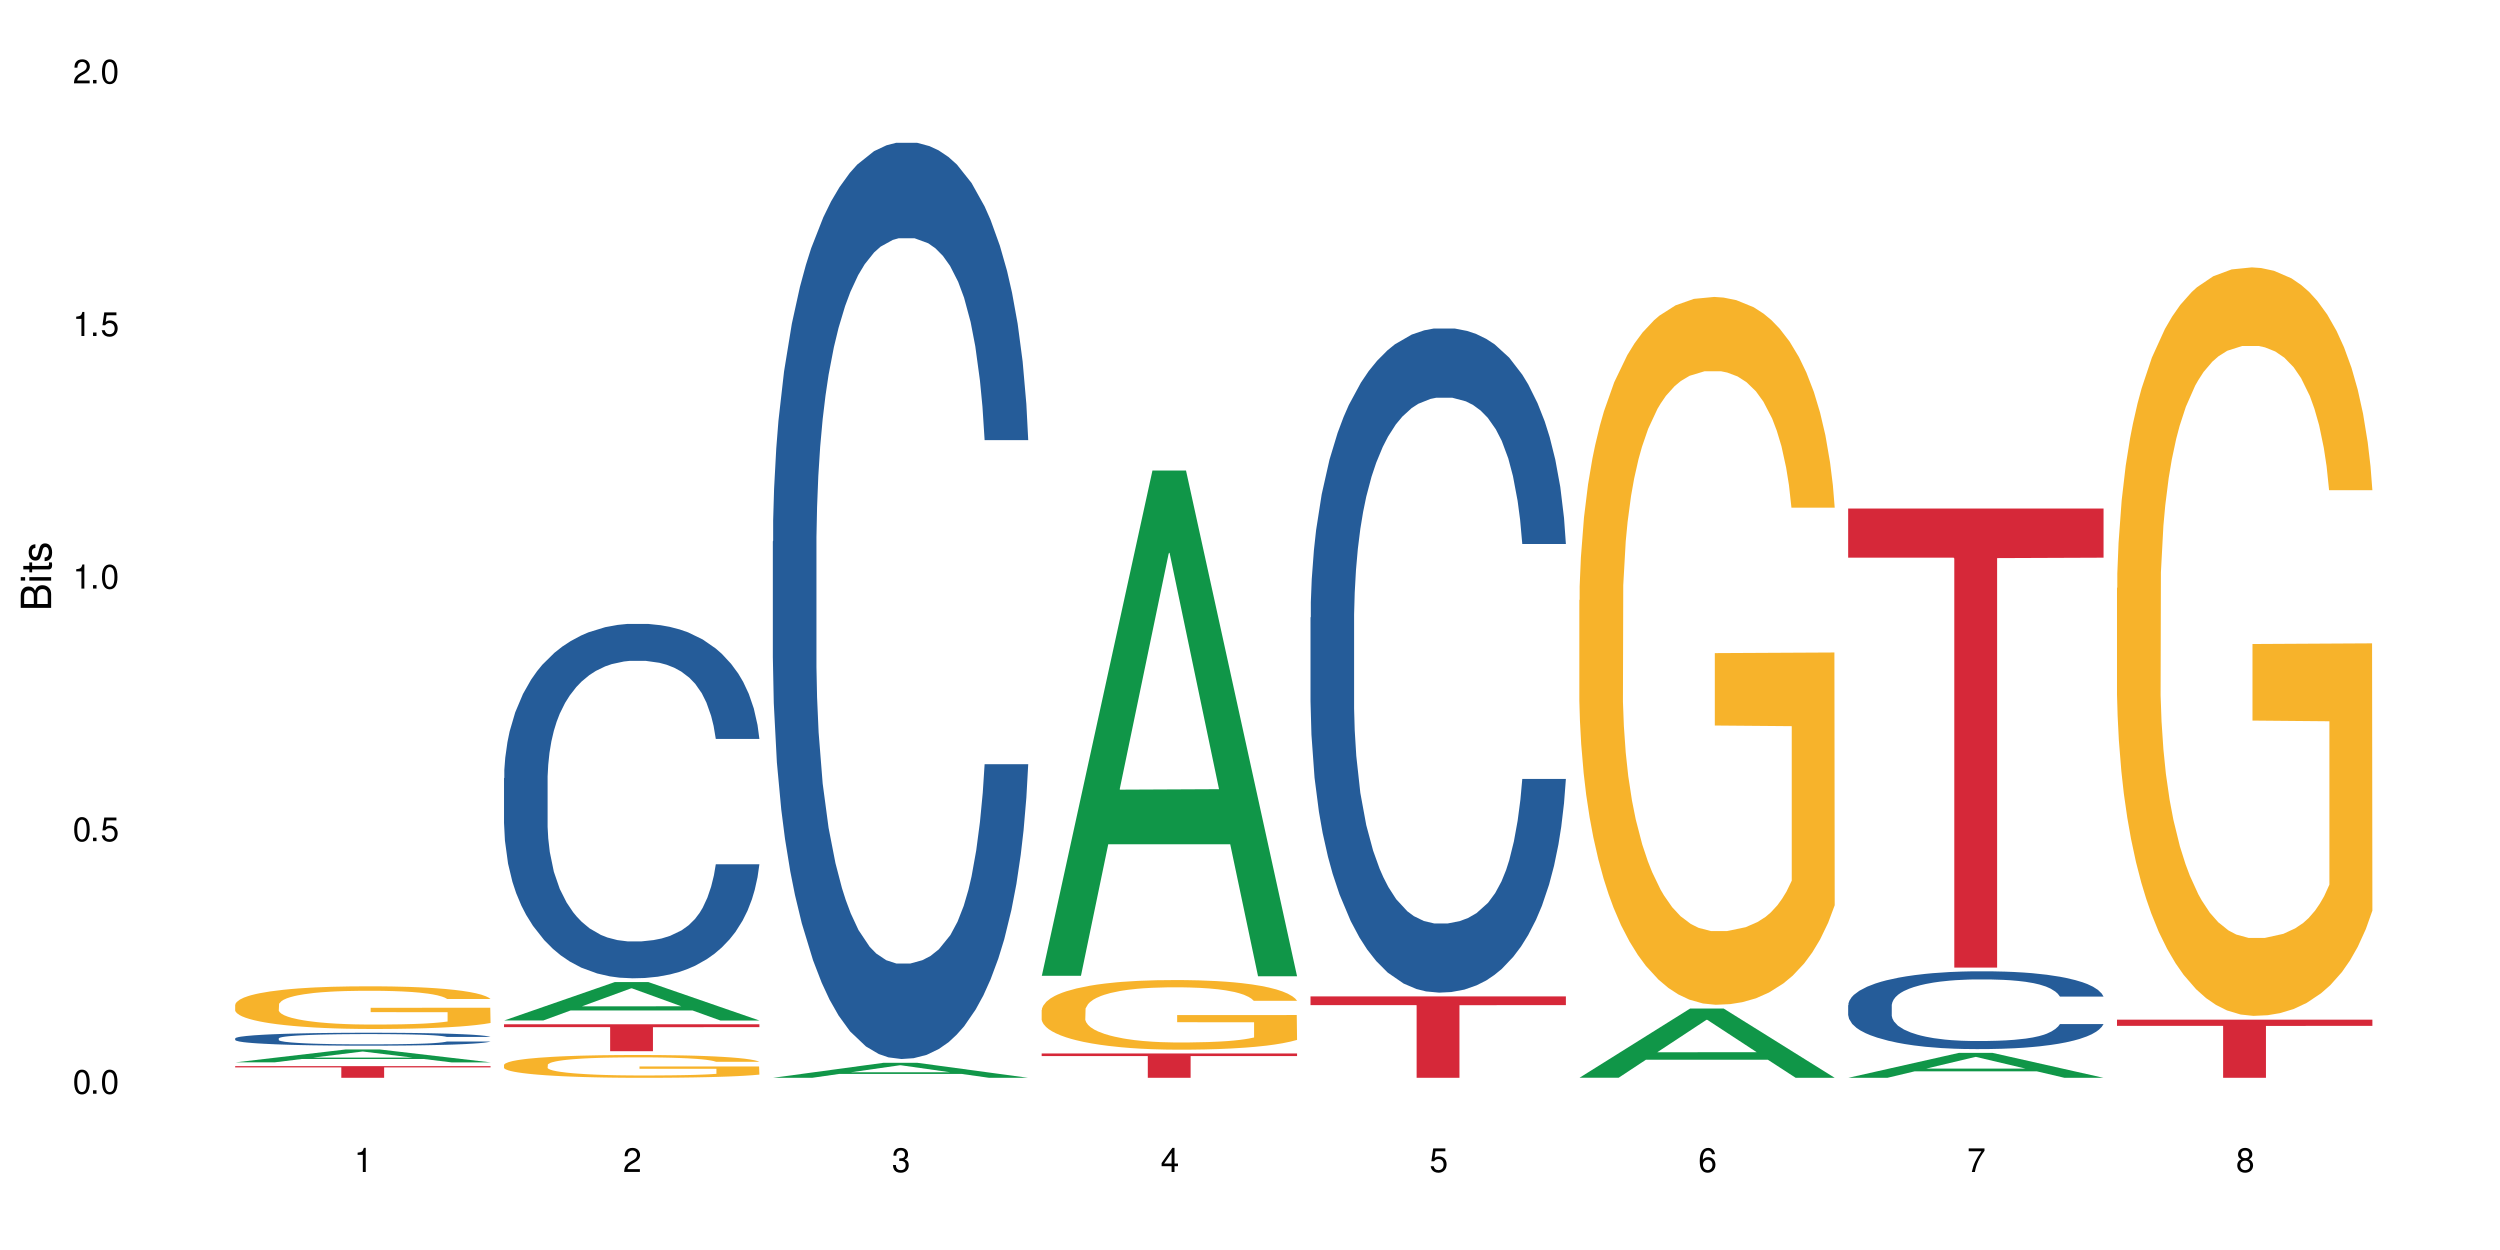
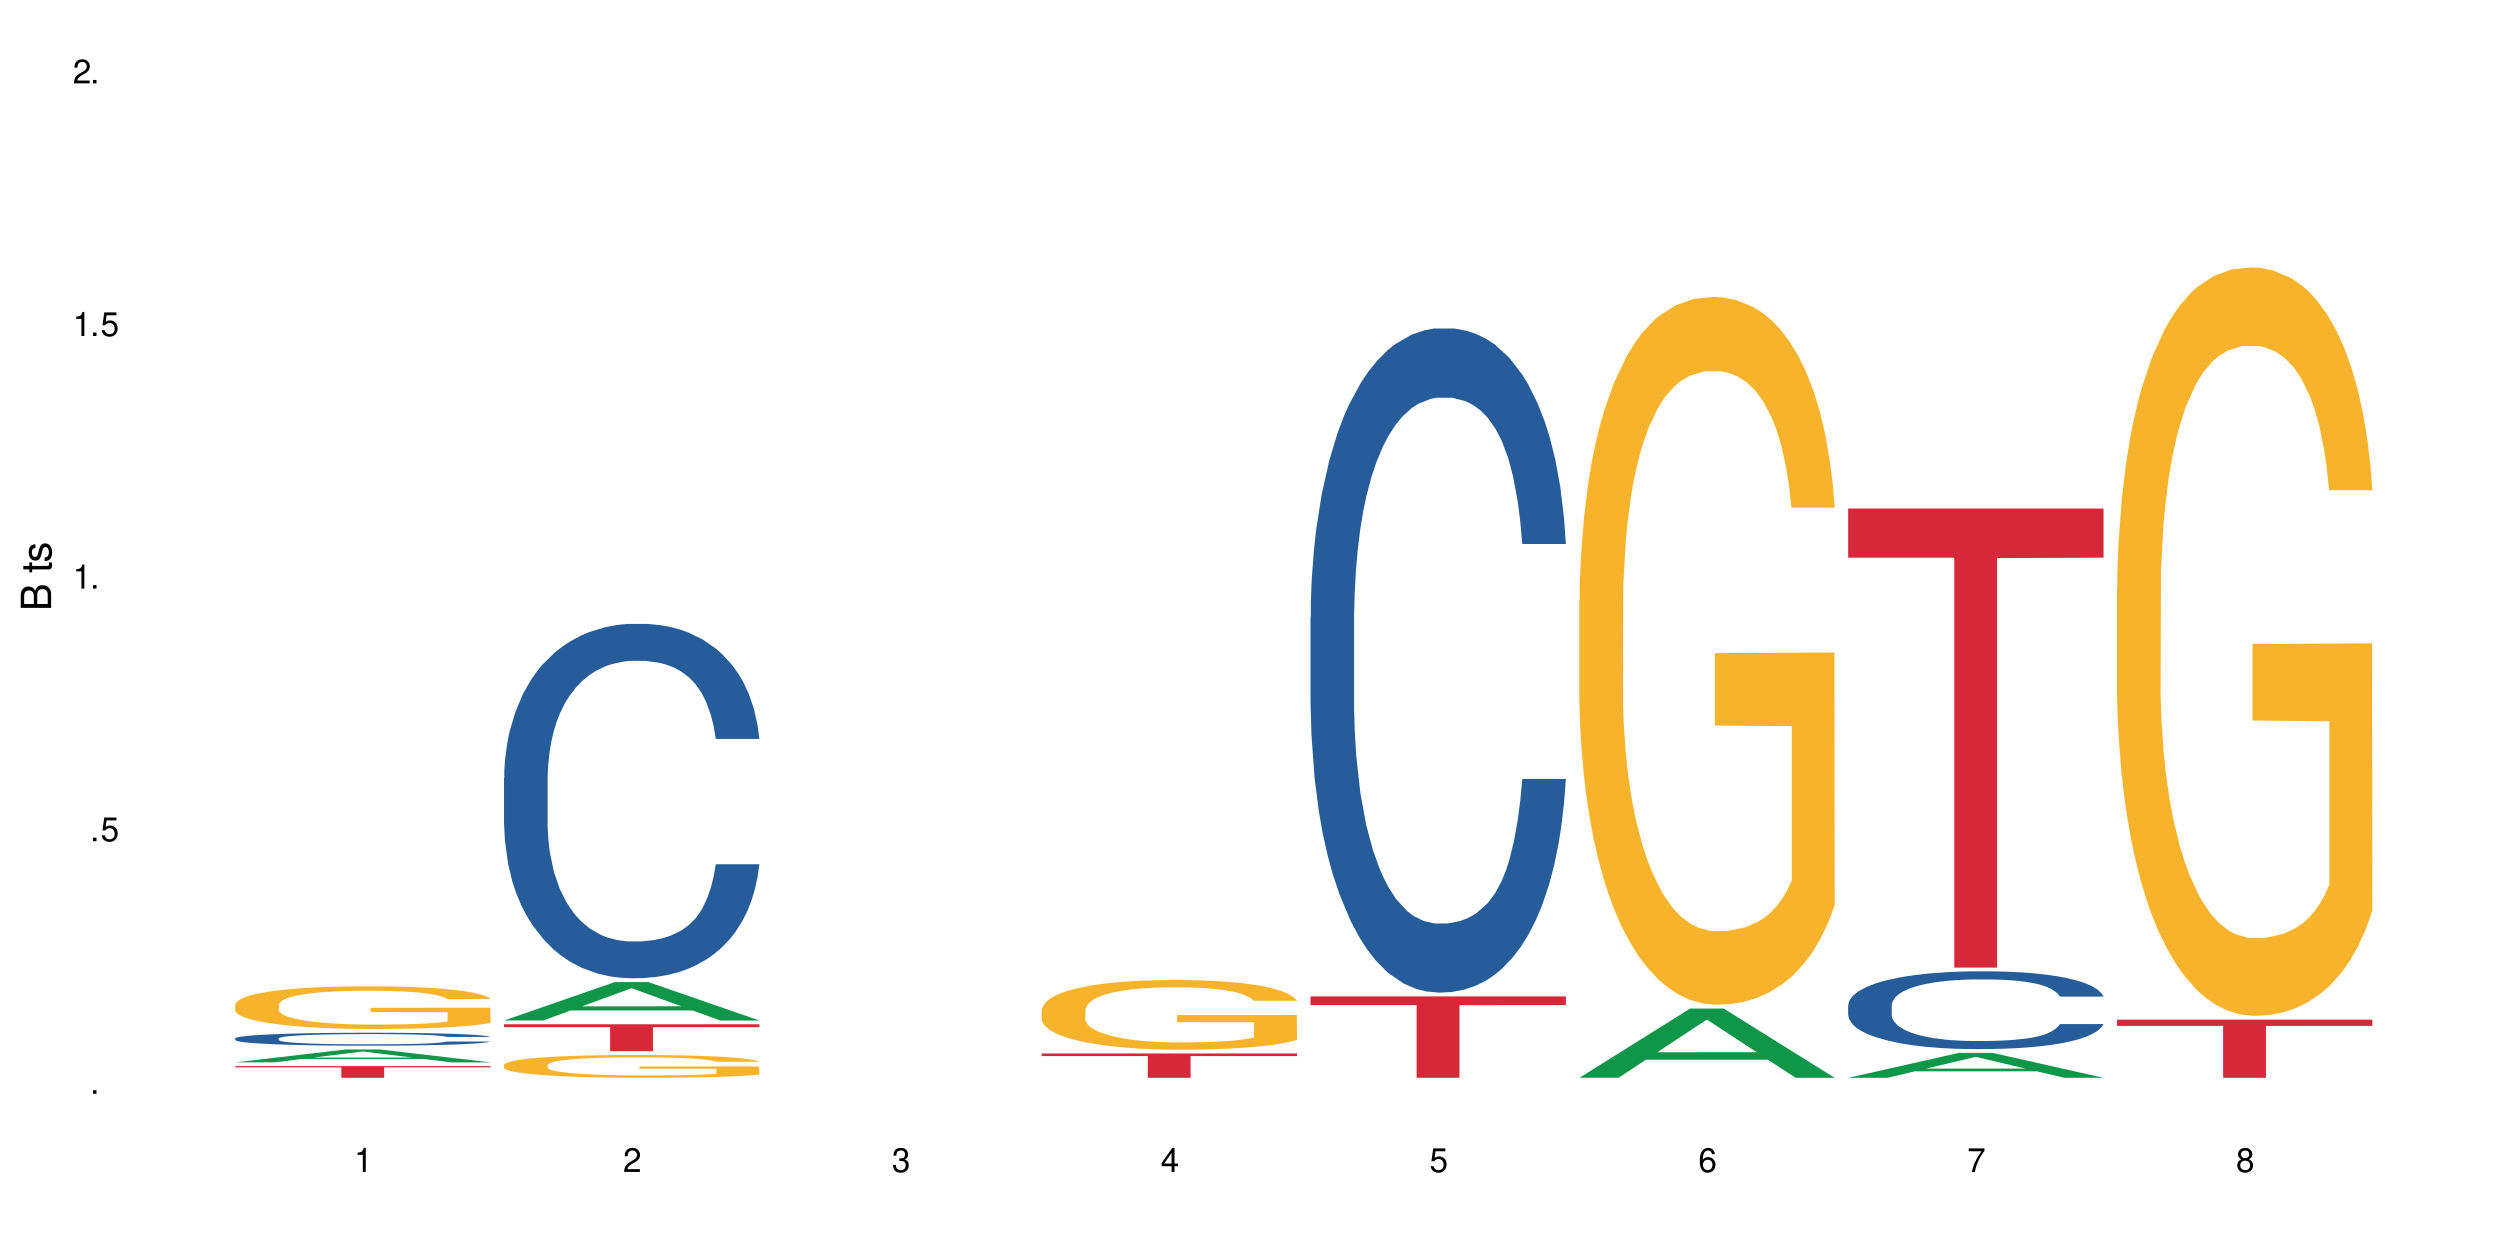
<svg xmlns="http://www.w3.org/2000/svg" xmlns:xlink="http://www.w3.org/1999/xlink" width="720" height="360" viewBox="0 0 720 360">
  <defs>
    <g>
      <g id="glyph-0-0">
</g>
      <g id="glyph-0-1">
-         <path d="M 2.641 -6.938 C 2 -6.938 1.422 -6.656 1.078 -6.172 C 0.641 -5.562 0.406 -4.641 0.406 -3.359 C 0.406 -1.016 1.188 0.219 2.641 0.219 C 4.078 0.219 4.859 -1.016 4.859 -3.297 C 4.859 -4.641 4.656 -5.547 4.203 -6.172 C 3.844 -6.656 3.281 -6.938 2.641 -6.938 Z M 2.641 -6.188 C 3.547 -6.188 4 -5.25 4 -3.375 C 4 -1.406 3.562 -0.484 2.625 -0.484 C 1.734 -0.484 1.281 -1.438 1.281 -3.344 C 1.281 -5.25 1.734 -6.188 2.641 -6.188 Z M 2.641 -6.188 " />
-       </g>
+         </g>
      <g id="glyph-0-2">
        <path d="M 1.828 -1 L 0.828 -1 L 0.828 0 L 1.828 0 Z M 1.828 -1 " />
      </g>
      <g id="glyph-0-3">
        <path d="M 4.562 -6.797 L 1.062 -6.797 L 0.547 -3.094 L 1.328 -3.094 C 1.719 -3.562 2.047 -3.734 2.578 -3.734 C 3.484 -3.734 4.062 -3.109 4.062 -2.094 C 4.062 -1.125 3.484 -0.531 2.578 -0.531 C 1.828 -0.531 1.375 -0.906 1.188 -1.672 L 0.328 -1.672 C 0.453 -1.109 0.547 -0.844 0.75 -0.594 C 1.125 -0.078 1.828 0.219 2.594 0.219 C 3.969 0.219 4.922 -0.781 4.922 -2.219 C 4.922 -3.562 4.031 -4.484 2.719 -4.484 C 2.25 -4.484 1.859 -4.359 1.469 -4.062 L 1.734 -5.969 L 4.562 -5.969 Z M 4.562 -6.797 " />
      </g>
      <g id="glyph-0-4">
        <path d="M 2.484 -4.938 L 2.484 0 L 3.328 0 L 3.328 -6.938 L 2.766 -6.938 C 2.469 -5.875 2.281 -5.734 0.984 -5.562 L 0.984 -4.938 Z M 2.484 -4.938 " />
      </g>
      <g id="glyph-0-5">
        <path d="M 4.859 -0.828 L 1.281 -0.828 C 1.359 -1.406 1.672 -1.781 2.5 -2.281 L 3.469 -2.828 C 4.406 -3.344 4.906 -4.062 4.906 -4.906 C 4.906 -5.484 4.672 -6.031 4.266 -6.406 C 3.859 -6.766 3.375 -6.938 2.719 -6.938 C 1.859 -6.938 1.219 -6.625 0.844 -6.031 C 0.609 -5.672 0.5 -5.234 0.484 -4.531 L 1.328 -4.531 C 1.359 -5.016 1.406 -5.281 1.531 -5.516 C 1.75 -5.938 2.188 -6.203 2.703 -6.203 C 3.469 -6.203 4.031 -5.641 4.031 -4.891 C 4.031 -4.344 3.719 -3.859 3.125 -3.516 L 2.234 -3 C 0.812 -2.172 0.406 -1.531 0.328 -0.016 L 4.859 -0.016 Z M 4.859 -0.828 " />
      </g>
      <g id="glyph-0-6">
        <path d="M 2.125 -3.188 L 2.578 -3.188 C 3.5 -3.188 3.984 -2.766 3.984 -1.922 C 3.984 -1.062 3.469 -0.531 2.594 -0.531 C 1.656 -0.531 1.203 -1 1.156 -2.016 L 0.312 -2.016 C 0.344 -1.453 0.438 -1.094 0.609 -0.781 C 0.953 -0.109 1.625 0.219 2.547 0.219 C 3.953 0.219 4.859 -0.625 4.859 -1.938 C 4.859 -2.828 4.516 -3.297 3.703 -3.594 C 4.344 -3.844 4.656 -4.328 4.656 -5.031 C 4.656 -6.219 3.875 -6.938 2.578 -6.938 C 1.203 -6.938 0.484 -6.172 0.453 -4.703 L 1.297 -4.703 C 1.312 -5.125 1.344 -5.359 1.453 -5.578 C 1.641 -5.969 2.062 -6.203 2.594 -6.203 C 3.344 -6.203 3.797 -5.75 3.797 -5 C 3.797 -4.516 3.609 -4.219 3.25 -4.047 C 3.016 -3.953 2.703 -3.922 2.125 -3.906 Z M 2.125 -3.188 " />
      </g>
      <g id="glyph-0-7">
        <path d="M 3.141 -1.672 L 3.141 0 L 3.984 0 L 3.984 -1.672 L 4.984 -1.672 L 4.984 -2.438 L 3.984 -2.438 L 3.984 -6.938 L 3.359 -6.938 L 0.266 -2.578 L 0.266 -1.672 Z M 3.141 -2.438 L 1 -2.438 L 3.141 -5.5 Z M 3.141 -2.438 " />
      </g>
      <g id="glyph-0-8">
        <path d="M 4.781 -5.125 C 4.609 -6.266 3.891 -6.938 2.844 -6.938 C 2.094 -6.938 1.422 -6.578 1.031 -5.953 C 0.594 -5.266 0.406 -4.422 0.406 -3.172 C 0.406 -2 0.578 -1.25 0.984 -0.641 C 1.359 -0.078 1.953 0.219 2.703 0.219 C 3.984 0.219 4.922 -0.75 4.922 -2.094 C 4.922 -3.375 4.062 -4.281 2.844 -4.281 C 2.172 -4.281 1.641 -4.031 1.281 -3.516 C 1.281 -5.234 1.828 -6.188 2.797 -6.188 C 3.391 -6.188 3.797 -5.797 3.938 -5.125 Z M 2.734 -3.531 C 3.547 -3.531 4.062 -2.953 4.062 -2.031 C 4.062 -1.156 3.484 -0.531 2.703 -0.531 C 1.922 -0.531 1.328 -1.188 1.328 -2.078 C 1.328 -2.938 1.906 -3.531 2.734 -3.531 Z M 2.734 -3.531 " />
      </g>
      <g id="glyph-0-9">
        <path d="M 4.984 -6.797 L 0.438 -6.797 L 0.438 -5.969 L 4.109 -5.969 C 2.5 -3.656 1.828 -2.234 1.328 0 L 2.219 0 C 2.594 -2.172 3.453 -4.047 4.984 -6.094 Z M 4.984 -6.797 " />
      </g>
      <g id="glyph-0-10">
        <path d="M 3.75 -3.656 C 4.469 -4.094 4.688 -4.438 4.688 -5.078 C 4.688 -6.172 3.844 -6.938 2.641 -6.938 C 1.438 -6.938 0.594 -6.172 0.594 -5.094 C 0.594 -4.438 0.812 -4.094 1.516 -3.656 C 0.734 -3.266 0.359 -2.703 0.359 -1.922 C 0.359 -0.656 1.281 0.219 2.641 0.219 C 3.984 0.219 4.922 -0.656 4.922 -1.922 C 4.922 -2.703 4.531 -3.266 3.75 -3.656 Z M 2.641 -6.188 C 3.359 -6.188 3.812 -5.75 3.812 -5.062 C 3.812 -4.406 3.344 -3.984 2.641 -3.984 C 1.922 -3.984 1.453 -4.406 1.453 -5.078 C 1.453 -5.75 1.922 -6.188 2.641 -6.188 Z M 2.641 -3.266 C 3.484 -3.266 4.062 -2.719 4.062 -1.906 C 4.062 -1.078 3.484 -0.531 2.625 -0.531 C 1.797 -0.531 1.219 -1.094 1.219 -1.906 C 1.219 -2.719 1.781 -3.266 2.641 -3.266 Z M 2.641 -3.266 " />
      </g>
      <g id="glyph-1-0">
</g>
      <g id="glyph-1-1">
        <path d="M 0 -0.953 L 0 -4.891 C 0 -5.719 -0.234 -6.344 -0.734 -6.797 C -1.188 -7.234 -1.812 -7.469 -2.5 -7.469 C -3.547 -7.469 -4.188 -7 -4.625 -5.875 C -4.984 -6.688 -5.625 -7.094 -6.531 -7.094 C -7.172 -7.094 -7.734 -6.859 -8.141 -6.391 C -8.562 -5.922 -8.75 -5.344 -8.75 -4.5 L -8.75 -0.953 Z M -4.984 -2.062 L -7.766 -2.062 L -7.766 -4.219 C -7.766 -4.844 -7.688 -5.203 -7.453 -5.5 C -7.219 -5.812 -6.859 -5.969 -6.375 -5.969 C -5.891 -5.969 -5.531 -5.812 -5.297 -5.5 C -5.062 -5.203 -4.984 -4.844 -4.984 -4.219 Z M -0.984 -2.062 L -4 -2.062 L -4 -4.781 C -4 -5.766 -3.438 -6.359 -2.484 -6.359 C -1.547 -6.359 -0.984 -5.766 -0.984 -4.781 Z M -0.984 -2.062 " />
      </g>
      <g id="glyph-1-2">
-         <path d="M -6.281 -1.797 L -6.281 -0.797 L 0 -0.797 L 0 -1.797 Z M -8.75 -1.797 L -8.75 -0.797 L -7.484 -0.797 L -7.484 -1.797 Z M -8.75 -1.797 " />
-       </g>
+         </g>
      <g id="glyph-1-3">
        <path d="M -6.281 -3.047 L -6.281 -2.016 L -8.016 -2.016 L -8.016 -1.016 L -6.281 -1.016 L -6.281 -0.172 L -5.469 -0.172 L -5.469 -1.016 L -0.719 -1.016 C -0.078 -1.016 0.281 -1.453 0.281 -2.234 C 0.281 -2.5 0.25 -2.719 0.188 -3.047 L -0.641 -3.047 C -0.609 -2.906 -0.594 -2.766 -0.594 -2.562 C -0.594 -2.141 -0.719 -2.016 -1.156 -2.016 L -5.469 -2.016 L -5.469 -3.047 Z M -6.281 -3.047 " />
      </g>
      <g id="glyph-1-4">
        <path d="M -4.531 -5.25 C -5.766 -5.25 -6.469 -4.422 -6.469 -2.969 C -6.469 -1.516 -5.719 -0.562 -4.547 -0.562 C -3.562 -0.562 -3.094 -1.062 -2.734 -2.562 L -2.516 -3.484 C -2.344 -4.188 -2.094 -4.469 -1.641 -4.469 C -1.047 -4.469 -0.641 -3.875 -0.641 -3 C -0.641 -2.453 -0.797 -2 -1.062 -1.75 C -1.25 -1.594 -1.422 -1.531 -1.875 -1.469 L -1.875 -0.406 C -0.422 -0.453 0.281 -1.266 0.281 -2.922 C 0.281 -4.5 -0.5 -5.516 -1.719 -5.516 C -2.656 -5.516 -3.172 -4.984 -3.469 -3.734 L -3.703 -2.766 C -3.891 -1.953 -4.156 -1.609 -4.594 -1.609 C -5.188 -1.609 -5.547 -2.125 -5.547 -2.938 C -5.547 -3.75 -5.203 -4.172 -4.531 -4.203 Z M -4.531 -5.25 " />
      </g>
    </g>
  </defs>
  <rect x="-72" y="-36" width="864" height="432" fill="rgb(100%, 100%, 100%)" fill-opacity="1" />
  <path fill-rule="nonzero" fill="rgb(6.275%, 58.824%, 28.235%)" fill-opacity="1" d="M 67.73 305.961 L 67.809 305.957 L 99.637 302.238 L 109.301 302.238 L 141.281 305.965 L 130.047 305.965 L 122.031 304.992 L 86.906 304.992 L 79.047 305.961 L 67.73 305.961 L 90.285 304.59 L 118.809 304.586 L 104.586 302.848 L 104.43 302.844 L 104.27 302.855 L 90.207 304.586 L 90.285 304.59 Z M 67.73 305.961 " />
  <path fill-rule="nonzero" fill="rgb(14.51%, 36.078%, 60%)" fill-opacity="1" d="M 67.73 299.055 L 67.82 299.051 L 67.82 298.969 L 68.09 298.84 L 68.719 298.676 L 69.344 298.562 L 70.961 298.363 L 73.203 298.168 L 75.535 298.02 L 77.238 297.93 L 78.766 297.863 L 82.262 297.734 L 84.504 297.672 L 86.926 297.613 L 89.887 297.555 L 92.039 297.52 L 96.883 297.465 L 100.469 297.441 L 103.25 297.434 L 109.262 297.434 L 112.848 297.445 L 115.449 297.465 L 118.32 297.488 L 120.742 297.52 L 124.957 297.598 L 128.727 297.691 L 130.43 297.746 L 133.121 297.852 L 135.184 297.953 L 136.617 298.043 L 138.234 298.168 L 139.668 298.32 L 140.746 298.496 L 141.281 298.641 L 128.727 298.641 L 128.098 298.504 L 127.379 298.398 L 126.035 298.262 L 124.688 298.16 L 122.805 298.062 L 121.102 297.996 L 118.77 297.934 L 116.707 297.891 L 114.555 297.863 L 112.488 297.84 L 108.543 297.82 L 103.969 297.82 L 102.266 297.828 L 98.766 297.855 L 96.883 297.879 L 94.191 297.926 L 92.309 297.969 L 90.066 298.039 L 88.539 298.098 L 86.656 298.184 L 85.312 298.262 L 83.785 298.375 L 82.891 298.461 L 82.082 298.555 L 81.363 298.668 L 80.828 298.789 L 80.469 298.914 L 80.289 299.035 L 80.289 299.562 L 80.469 299.688 L 80.918 299.828 L 82.082 300.039 L 83.785 300.219 L 85.762 300.359 L 87.645 300.465 L 88.719 300.512 L 90.156 300.566 L 92.398 300.633 L 95.629 300.703 L 97.512 300.73 L 100.383 300.758 L 103.34 300.77 L 107.289 300.77 L 110.785 300.758 L 113.117 300.738 L 115.539 300.711 L 118.859 300.652 L 120.922 300.598 L 122.715 300.535 L 124.062 300.469 L 124.957 300.414 L 126.305 300.309 L 127.379 300.195 L 128.188 300.074 L 128.727 299.961 L 141.281 299.961 L 140.746 300.094 L 139.938 300.227 L 139.129 300.328 L 137.875 300.445 L 136.441 300.551 L 134.375 300.672 L 132.672 300.75 L 130.43 300.836 L 128.367 300.898 L 126.125 300.957 L 122.805 301.023 L 120.652 301.059 L 118.32 301.09 L 115.539 301.117 L 112.043 301.141 L 108.273 301.156 L 104.777 301.156 L 101.008 301.152 L 98.227 301.137 L 94.551 301.105 L 89.977 301.047 L 86.656 300.98 L 84.055 300.918 L 81.812 300.848 L 79.301 300.758 L 76.074 300.605 L 74.098 300.492 L 72.754 300.395 L 71.23 300.262 L 70.152 300.145 L 68.898 299.953 L 68 299.711 L 67.73 299.523 Z M 67.73 299.055 " />
  <path fill-rule="nonzero" fill="rgb(96.863%, 70.196%, 16.863%)" fill-opacity="1" d="M 67.73 289.32 L 67.82 289.309 L 67.82 289.086 L 68.18 288.582 L 69.078 287.883 L 70.242 287.312 L 71.5 286.863 L 72.305 286.625 L 73.652 286.289 L 74.816 286.043 L 77.777 285.539 L 81.543 285.066 L 83.609 284.863 L 85.941 284.672 L 89.258 284.461 L 90.785 284.379 L 95.449 284.199 L 100.738 284.09 L 106.57 284.055 L 109.262 284.066 L 112.938 284.109 L 117.961 284.234 L 120.832 284.348 L 123.074 284.461 L 125.406 284.605 L 128.277 284.828 L 130.969 285.098 L 133.121 285.367 L 135.273 285.707 L 137.066 286.066 L 138.594 286.457 L 139.938 286.93 L 140.746 287.324 L 141.281 287.715 L 128.816 287.715 L 128.098 287.324 L 127.289 287.02 L 125.945 286.648 L 124.598 286.379 L 123.254 286.168 L 120.742 285.875 L 118.59 285.695 L 115.898 285.539 L 113.297 285.438 L 110.336 285.367 L 108.543 285.348 L 103.789 285.348 L 99.484 285.426 L 96.973 285.516 L 95.18 285.605 L 92.668 285.773 L 91.141 285.906 L 90.246 285.996 L 87.555 286.348 L 85.762 286.66 L 84.773 286.875 L 83.52 287.211 L 82.621 287.512 L 81.633 287.961 L 81.098 288.301 L 80.379 289.062 L 80.289 291.086 L 80.559 291.512 L 81.098 291.973 L 81.812 292.375 L 82.891 292.801 L 83.965 293.129 L 85.852 293.566 L 87.465 293.859 L 88.719 294.051 L 91.141 294.352 L 92.129 294.453 L 94.461 294.656 L 96.883 294.812 L 99.844 294.945 L 102.086 295.016 L 105.672 295.07 L 110.246 295.07 L 115.629 295.004 L 119.039 294.914 L 121.371 294.824 L 122.895 294.746 L 124.777 294.621 L 126.125 294.508 L 127.379 294.387 L 128.906 294.195 L 128.906 291.512 L 106.75 291.5 L 106.75 290.242 L 141.195 290.23 L 141.281 294.621 L 139.398 294.926 L 137.066 295.215 L 134.824 295.441 L 132.492 295.633 L 129.176 295.844 L 126.484 295.98 L 122.355 296.137 L 118.59 296.238 L 114.645 296.305 L 111.145 296.34 L 107.02 296.352 L 103.34 296.328 L 99.395 296.262 L 96.254 296.172 L 93.383 296.059 L 90.516 295.914 L 86.926 295.676 L 84.594 295.484 L 82.172 295.25 L 79.75 294.969 L 77.598 294.668 L 76.164 294.43 L 74.727 294.16 L 73.203 293.824 L 71.766 293.441 L 70.691 293.094 L 69.703 292.703 L 68.988 292.332 L 68.27 291.824 L 67.91 291.422 L 67.73 291.074 Z M 67.73 289.32 " />
  <path fill-rule="nonzero" fill="rgb(83.922%, 15.686%, 22.353%)" fill-opacity="1" d="M 67.73 307.047 L 141.281 307.047 L 141.281 307.406 L 110.629 307.41 L 110.629 310.414 L 98.297 310.414 L 98.297 307.414 L 98.117 307.406 L 67.73 307.406 Z M 67.73 307.047 " />
  <path fill-rule="nonzero" fill="rgb(6.275%, 58.824%, 28.235%)" fill-opacity="1" d="M 145.156 293.895 L 145.234 293.887 L 177.059 282.836 L 186.723 282.836 L 218.707 293.906 L 207.469 293.906 L 199.453 291.016 L 164.328 291.016 L 156.469 293.895 L 145.156 293.895 L 167.707 289.82 L 196.23 289.812 L 182.008 284.645 L 181.852 284.637 L 181.695 284.668 L 167.629 289.812 L 167.707 289.82 Z M 145.156 293.895 " />
  <path fill-rule="nonzero" fill="rgb(14.51%, 36.078%, 60%)" fill-opacity="1" d="M 145.156 224.102 L 145.242 224.008 L 145.242 221.766 L 145.512 218.223 L 146.141 213.742 L 146.77 210.664 L 148.383 205.16 L 150.625 199.844 L 152.957 195.738 L 154.664 193.312 L 156.188 191.445 L 159.684 187.996 L 161.93 186.223 L 164.352 184.637 L 167.309 183.051 L 169.461 182.117 L 174.305 180.625 L 177.895 179.973 L 180.676 179.691 L 186.684 179.691 L 190.273 180.066 L 192.875 180.531 L 195.742 181.277 L 198.164 182.117 L 202.383 184.168 L 206.148 186.781 L 207.852 188.273 L 210.543 191.168 L 212.605 193.965 L 214.043 196.391 L 215.656 199.844 L 217.094 204.043 L 218.168 208.801 L 218.707 212.812 L 206.148 212.812 L 205.52 209.078 L 204.805 206.188 L 203.457 202.363 L 202.113 199.656 L 200.23 196.949 L 198.523 195.18 L 196.191 193.406 L 194.129 192.285 L 191.977 191.445 L 189.914 190.887 L 185.969 190.328 L 181.391 190.328 L 179.688 190.512 L 176.191 191.262 L 174.305 191.914 L 171.613 193.219 L 169.73 194.434 L 167.488 196.297 L 165.965 197.883 L 164.082 200.309 L 162.734 202.457 L 161.211 205.535 L 160.312 207.867 L 159.508 210.48 L 158.789 213.559 L 158.25 216.824 L 157.891 220.273 L 157.711 223.633 L 157.711 238.094 L 157.891 241.453 L 158.34 245.371 L 159.508 251.062 L 161.211 256.008 L 163.184 259.926 L 165.066 262.723 L 166.145 264.031 L 167.578 265.523 L 169.82 267.387 L 173.051 269.254 L 174.934 270 L 177.805 270.746 L 180.766 271.121 L 184.711 271.121 L 188.211 270.746 L 190.543 270.281 L 192.965 269.535 L 196.281 267.949 L 198.344 266.457 L 200.141 264.684 L 201.484 262.91 L 202.383 261.418 L 203.727 258.527 L 204.805 255.352 L 205.609 252.09 L 206.148 248.918 L 218.707 248.918 L 218.168 252.648 L 217.359 256.285 L 216.555 258.992 L 215.297 262.258 L 213.863 265.148 L 211.801 268.414 L 210.094 270.559 L 207.852 272.895 L 205.789 274.664 L 203.547 276.25 L 200.23 278.117 L 198.074 279.051 L 195.742 279.891 L 192.965 280.637 L 189.465 281.289 L 185.699 281.664 L 182.199 281.754 L 178.434 281.57 L 175.652 281.195 L 171.973 280.355 L 167.398 278.676 L 164.082 276.906 L 161.48 275.133 L 159.238 273.266 L 156.727 270.746 L 153.496 266.641 L 151.523 263.469 L 150.176 260.859 L 148.652 257.219 L 147.574 253.953 L 146.32 248.73 L 145.422 242.105 L 145.156 236.973 Z M 145.156 224.102 " />
  <path fill-rule="nonzero" fill="rgb(96.863%, 70.196%, 16.863%)" fill-opacity="1" d="M 145.156 306.652 L 145.242 306.648 L 145.242 306.527 L 145.602 306.258 L 146.5 305.887 L 147.664 305.578 L 148.922 305.34 L 149.73 305.211 L 151.074 305.031 L 152.242 304.898 L 155.199 304.629 L 158.969 304.379 L 161.031 304.27 L 163.363 304.168 L 166.684 304.051 L 168.207 304.012 L 172.871 303.914 L 178.164 303.855 L 183.992 303.836 L 186.684 303.844 L 190.363 303.867 L 195.387 303.934 L 198.254 303.992 L 200.496 304.051 L 202.828 304.129 L 205.699 304.25 L 208.391 304.395 L 210.543 304.539 L 212.695 304.719 L 214.492 304.91 L 216.016 305.121 L 217.359 305.375 L 218.168 305.586 L 218.707 305.793 L 206.238 305.793 L 205.52 305.586 L 204.715 305.422 L 203.367 305.223 L 202.023 305.078 L 200.676 304.965 L 198.164 304.809 L 196.012 304.715 L 193.32 304.629 L 190.723 304.574 L 187.762 304.539 L 185.969 304.527 L 181.211 304.527 L 176.906 304.57 L 174.395 304.617 L 172.602 304.664 L 170.09 304.754 L 168.566 304.828 L 167.668 304.875 L 164.977 305.062 L 163.184 305.23 L 162.195 305.344 L 160.941 305.523 L 160.043 305.688 L 159.059 305.926 L 158.52 306.105 L 157.801 306.516 L 157.711 307.598 L 157.98 307.824 L 158.52 308.07 L 159.238 308.289 L 160.312 308.516 L 161.391 308.691 L 163.273 308.926 L 164.887 309.082 L 166.145 309.184 L 168.566 309.344 L 169.551 309.398 L 171.883 309.508 L 174.305 309.59 L 177.266 309.664 L 179.508 309.699 L 183.098 309.73 L 187.672 309.73 L 193.055 309.695 L 196.461 309.645 L 198.793 309.598 L 200.32 309.555 L 202.203 309.488 L 203.547 309.43 L 204.805 309.363 L 206.328 309.262 L 206.328 307.824 L 184.172 307.82 L 184.172 307.148 L 218.617 307.141 L 218.707 309.488 L 216.824 309.652 L 214.492 309.809 L 212.25 309.93 L 209.918 310.031 L 206.598 310.145 L 203.906 310.215 L 199.781 310.301 L 196.012 310.355 L 192.066 310.391 L 188.566 310.41 L 184.441 310.414 L 180.766 310.402 L 176.816 310.367 L 173.68 310.32 L 170.809 310.258 L 167.938 310.18 L 164.352 310.055 L 162.016 309.953 L 159.594 309.824 L 157.172 309.676 L 155.02 309.512 L 153.586 309.387 L 152.152 309.242 L 150.625 309.062 L 149.191 308.859 L 148.113 308.672 L 147.129 308.461 L 146.41 308.266 L 145.691 307.992 L 145.332 307.777 L 145.156 307.59 Z M 145.156 306.652 " />
  <path fill-rule="nonzero" fill="rgb(83.922%, 15.686%, 22.353%)" fill-opacity="1" d="M 145.156 294.988 L 218.707 294.988 L 218.707 295.82 L 188.051 295.828 L 188.051 302.754 L 175.719 302.754 L 175.719 295.832 L 175.539 295.82 L 145.156 295.82 Z M 145.156 294.988 " />
-   <path fill-rule="nonzero" fill="rgb(6.275%, 58.824%, 28.235%)" fill-opacity="1" d="M 222.578 310.41 L 222.656 310.406 L 254.48 306.082 L 264.148 306.082 L 296.129 310.414 L 284.895 310.414 L 276.879 309.285 L 241.75 309.285 L 233.895 310.41 L 222.578 310.41 L 245.129 308.816 L 273.656 308.812 L 259.434 306.793 L 259.273 306.785 L 259.117 306.801 L 245.051 308.812 L 245.129 308.816 Z M 222.578 310.41 " />
-   <path fill-rule="nonzero" fill="rgb(14.51%, 36.078%, 60%)" fill-opacity="1" d="M 222.578 155.934 L 222.668 155.695 L 222.668 149.906 L 222.938 140.738 L 223.562 129.16 L 224.191 121.199 L 225.809 106.969 L 228.051 93.223 L 230.383 82.609 L 232.086 76.336 L 233.609 71.512 L 237.109 62.586 L 239.352 58.004 L 241.773 53.902 L 244.734 49.805 L 246.887 47.391 L 251.73 43.531 L 255.316 41.844 L 258.098 41.121 L 264.109 41.121 L 267.695 42.086 L 270.297 43.289 L 273.168 45.219 L 275.59 47.391 L 279.805 52.699 L 283.57 59.453 L 285.277 63.312 L 287.969 70.789 L 290.031 78.023 L 291.465 84.297 L 293.082 93.223 L 294.516 104.074 L 295.59 116.375 L 296.129 126.75 L 283.57 126.75 L 282.945 117.102 L 282.227 109.625 L 280.883 99.734 L 279.535 92.738 L 277.652 85.742 L 275.949 81.16 L 273.617 76.578 L 271.551 73.684 L 269.398 71.512 L 267.336 70.066 L 263.391 68.617 L 258.816 68.617 L 257.109 69.102 L 253.613 71.031 L 251.73 72.719 L 249.039 76.094 L 247.156 79.23 L 244.914 84.055 L 243.387 88.156 L 241.504 94.426 L 240.16 99.977 L 238.633 107.934 L 237.738 113.965 L 236.93 120.719 L 236.211 128.68 L 235.672 137.121 L 235.316 146.047 L 235.137 154.73 L 235.137 192.117 L 235.316 200.801 L 235.762 210.93 L 236.93 225.645 L 238.633 238.43 L 240.605 248.559 L 242.492 255.797 L 243.566 259.172 L 245.004 263.031 L 247.246 267.855 L 250.473 272.68 L 252.355 274.609 L 255.227 276.539 L 258.188 277.504 L 262.133 277.504 L 265.633 276.539 L 267.965 275.332 L 270.387 273.402 L 273.707 269.305 L 275.77 265.445 L 277.562 260.859 L 278.906 256.277 L 279.805 252.418 L 281.148 244.941 L 282.227 236.738 L 283.035 228.297 L 283.57 220.098 L 296.129 220.098 L 295.59 229.746 L 294.785 239.152 L 293.977 246.148 L 292.723 254.59 L 291.285 262.066 L 289.223 270.508 L 287.52 276.059 L 285.277 282.086 L 283.215 286.672 L 280.973 290.77 L 277.652 295.594 L 275.5 298.008 L 273.168 300.176 L 270.387 302.105 L 266.887 303.797 L 263.121 304.762 L 259.621 305 L 255.855 304.52 L 253.074 303.555 L 249.398 301.383 L 244.824 297.043 L 241.504 292.461 L 238.902 287.875 L 236.66 283.051 L 234.148 276.539 L 230.918 265.926 L 228.945 257.727 L 227.602 250.973 L 226.074 241.562 L 225 233.121 L 223.742 219.613 L 222.848 202.488 L 222.578 189.223 Z M 222.578 155.934 " />
-   <path fill-rule="nonzero" fill="rgb(6.275%, 58.824%, 28.235%)" fill-opacity="1" d="M 300 281.035 L 300.078 280.898 L 331.906 135.508 L 341.57 135.508 L 373.555 281.172 L 362.316 281.172 L 354.301 243.148 L 319.176 243.148 L 311.316 281.035 L 300 281.035 L 322.555 227.422 L 351.078 227.285 L 336.855 159.309 L 336.699 159.172 L 336.543 159.582 L 322.477 227.285 L 322.555 227.422 Z M 300 281.035 " />
  <path fill-rule="nonzero" fill="rgb(96.863%, 70.196%, 16.863%)" fill-opacity="1" d="M 300 290.844 L 300.09 290.824 L 300.09 290.461 L 300.449 289.637 L 301.348 288.5 L 302.512 287.566 L 303.77 286.832 L 304.574 286.449 L 305.922 285.898 L 307.086 285.496 L 310.047 284.672 L 313.816 283.902 L 315.879 283.57 L 318.211 283.262 L 321.527 282.914 L 323.055 282.785 L 327.719 282.492 L 333.012 282.309 L 338.84 282.254 L 341.531 282.273 L 345.207 282.344 L 350.23 282.547 L 353.102 282.73 L 355.344 282.914 L 357.676 283.152 L 360.547 283.516 L 363.238 283.957 L 365.391 284.398 L 367.543 284.945 L 369.336 285.531 L 370.863 286.172 L 372.207 286.941 L 373.016 287.582 L 373.555 288.227 L 361.086 288.227 L 360.367 287.582 L 359.559 287.09 L 358.215 286.484 L 356.871 286.047 L 355.523 285.695 L 353.012 285.223 L 350.859 284.926 L 348.168 284.672 L 345.566 284.508 L 342.609 284.398 L 340.812 284.359 L 336.059 284.359 L 331.754 284.488 L 329.242 284.633 L 327.449 284.781 L 324.938 285.055 L 323.414 285.277 L 322.516 285.422 L 319.824 285.988 L 318.031 286.504 L 317.043 286.852 L 315.789 287.402 L 314.891 287.895 L 313.902 288.629 L 313.367 289.176 L 312.648 290.422 L 312.559 293.719 L 312.828 294.418 L 313.367 295.168 L 314.082 295.828 L 315.16 296.523 L 316.234 297.055 L 318.121 297.77 L 319.734 298.246 L 320.992 298.555 L 323.414 299.051 L 324.398 299.215 L 326.73 299.547 L 329.152 299.801 L 332.113 300.023 L 334.355 300.133 L 337.941 300.223 L 342.52 300.223 L 347.898 300.113 L 351.309 299.965 L 353.641 299.82 L 355.164 299.691 L 357.047 299.492 L 358.395 299.309 L 359.648 299.105 L 361.176 298.793 L 361.176 294.418 L 339.02 294.398 L 339.02 292.348 L 373.465 292.328 L 373.555 299.492 L 371.668 299.984 L 369.336 300.461 L 367.094 300.828 L 364.762 301.141 L 361.445 301.488 L 358.754 301.707 L 354.629 301.965 L 350.859 302.129 L 346.914 302.238 L 343.414 302.293 L 339.289 302.312 L 335.609 302.273 L 331.664 302.164 L 328.523 302.02 L 325.656 301.836 L 322.785 301.598 L 319.195 301.211 L 316.863 300.902 L 314.441 300.516 L 312.02 300.059 L 309.867 299.562 L 308.434 299.18 L 306.996 298.738 L 305.473 298.191 L 304.039 297.566 L 302.961 297 L 301.973 296.359 L 301.258 295.754 L 300.539 294.93 L 300.18 294.27 L 300 293.703 Z M 300 290.844 " />
  <path fill-rule="nonzero" fill="rgb(83.922%, 15.686%, 22.353%)" fill-opacity="1" d="M 300 303.395 L 373.555 303.395 L 373.555 304.145 L 342.898 304.152 L 342.898 310.414 L 330.566 310.414 L 330.566 304.156 L 330.387 304.145 L 300 304.145 Z M 300 303.395 " />
  <path fill-rule="nonzero" fill="rgb(14.51%, 36.078%, 60%)" fill-opacity="1" d="M 377.426 177.832 L 377.516 177.66 L 377.516 173.465 L 377.781 166.82 L 378.41 158.426 L 379.039 152.656 L 380.652 142.344 L 382.895 132.375 L 385.227 124.684 L 386.934 120.137 L 388.457 116.641 L 391.957 110.172 L 394.199 106.852 L 396.621 103.879 L 399.578 100.906 L 401.734 99.156 L 406.574 96.359 L 410.164 95.137 L 412.945 94.613 L 418.953 94.613 L 422.543 95.312 L 425.145 96.188 L 428.016 97.586 L 430.438 99.156 L 434.652 103.004 L 438.418 107.898 L 440.125 110.695 L 442.812 116.117 L 444.879 121.363 L 446.312 125.906 L 447.926 132.375 L 449.363 140.246 L 450.438 149.16 L 450.977 156.68 L 438.418 156.68 L 437.789 149.684 L 437.074 144.266 L 435.727 137.098 L 434.383 132.027 L 432.5 126.957 L 430.793 123.637 L 428.461 120.312 L 426.398 118.215 L 424.246 116.641 L 422.184 115.594 L 418.238 114.543 L 413.664 114.543 L 411.957 114.895 L 408.461 116.293 L 406.574 117.516 L 403.887 119.965 L 402 122.234 L 399.758 125.734 L 398.234 128.707 L 396.352 133.25 L 395.004 137.273 L 393.48 143.043 L 392.582 147.414 L 391.777 152.309 L 391.059 158.078 L 390.52 164.195 L 390.16 170.664 L 389.98 176.961 L 389.98 204.059 L 390.16 210.352 L 390.609 217.695 L 391.777 228.363 L 393.48 237.629 L 395.453 244.973 L 397.336 250.215 L 398.414 252.664 L 399.848 255.461 L 402.09 258.957 L 405.32 262.453 L 407.203 263.852 L 410.074 265.25 L 413.035 265.949 L 416.98 265.949 L 420.48 265.25 L 422.812 264.379 L 425.234 262.98 L 428.551 260.008 L 430.613 257.211 L 432.41 253.887 L 433.754 250.566 L 434.652 247.77 L 435.996 242.348 L 437.074 236.402 L 437.879 230.285 L 438.418 224.34 L 450.977 224.34 L 450.438 231.332 L 449.633 238.152 L 448.824 243.223 L 447.566 249.34 L 446.133 254.762 L 444.07 260.883 L 442.367 264.902 L 440.125 269.273 L 438.059 272.594 L 435.816 275.566 L 432.5 279.062 L 430.348 280.812 L 428.016 282.387 L 425.234 283.785 L 421.734 285.008 L 417.969 285.707 L 414.469 285.883 L 410.703 285.531 L 407.922 284.832 L 404.242 283.262 L 399.668 280.113 L 396.352 276.789 L 393.75 273.469 L 391.508 269.973 L 388.996 265.25 L 385.766 257.559 L 383.793 251.613 L 382.449 246.719 L 380.922 239.902 L 379.848 233.781 L 378.59 223.992 L 377.695 211.578 L 377.426 201.961 Z M 377.426 177.832 " />
  <path fill-rule="nonzero" fill="rgb(83.922%, 15.686%, 22.353%)" fill-opacity="1" d="M 377.426 286.965 L 450.977 286.965 L 450.977 289.473 L 420.324 289.496 L 420.324 310.414 L 407.988 310.414 L 407.988 289.52 L 407.809 289.473 L 377.426 289.473 Z M 377.426 286.965 " />
  <path fill-rule="nonzero" fill="rgb(6.275%, 58.824%, 28.235%)" fill-opacity="1" d="M 454.848 310.395 L 454.926 310.379 L 486.75 290.461 L 496.418 290.461 L 528.398 310.414 L 517.164 310.414 L 509.148 305.207 L 474.023 305.207 L 466.164 310.395 L 454.848 310.395 L 477.402 303.051 L 505.926 303.031 L 491.703 293.719 L 491.547 293.699 L 491.387 293.758 L 477.32 303.031 L 477.402 303.051 Z M 454.848 310.395 " />
  <path fill-rule="nonzero" fill="rgb(96.863%, 70.196%, 16.863%)" fill-opacity="1" d="M 454.848 172.832 L 454.938 172.645 L 454.938 168.922 L 455.297 160.543 L 456.191 149 L 457.359 139.508 L 458.613 132.059 L 459.422 128.148 L 460.77 122.566 L 461.934 118.469 L 464.895 110.09 L 468.66 102.273 L 470.723 98.922 L 473.055 95.754 L 476.375 92.219 L 477.898 90.914 L 482.562 87.938 L 487.855 86.074 L 493.688 85.516 L 496.379 85.703 L 500.055 86.445 L 505.078 88.496 L 507.949 90.355 L 510.191 92.219 L 512.523 94.637 L 515.395 98.363 L 518.086 102.832 L 520.238 107.297 L 522.391 112.883 L 524.184 118.84 L 525.711 125.355 L 527.055 133.176 L 527.863 139.691 L 528.398 146.207 L 515.934 146.207 L 515.215 139.691 L 514.406 134.668 L 513.062 128.523 L 511.715 124.055 L 510.371 120.516 L 507.859 115.676 L 505.707 112.699 L 503.016 110.09 L 500.414 108.414 L 497.453 107.297 L 495.66 106.926 L 490.906 106.926 L 486.602 108.23 L 484.09 109.719 L 482.297 111.207 L 479.785 114 L 478.258 116.234 L 477.363 117.723 L 474.672 123.496 L 472.879 128.707 L 471.891 132.246 L 470.633 137.832 L 469.738 142.859 L 468.75 150.305 L 468.211 155.891 L 467.496 168.551 L 467.406 202.062 L 467.676 209.137 L 468.211 216.77 L 468.93 223.473 L 470.008 230.547 L 471.082 235.945 L 472.965 243.207 L 474.582 248.047 L 475.836 251.211 L 478.258 256.238 L 479.246 257.914 L 481.578 261.266 L 484 263.871 L 486.961 266.105 L 489.203 267.223 L 492.789 268.152 L 497.363 268.152 L 502.746 267.035 L 506.156 265.547 L 508.488 264.059 L 510.012 262.754 L 511.895 260.707 L 513.242 258.844 L 514.496 256.797 L 516.023 253.633 L 516.023 209.137 L 493.867 208.949 L 493.867 188.098 L 528.309 187.914 L 528.398 260.707 L 526.516 265.734 L 524.184 270.574 L 521.941 274.297 L 519.609 277.461 L 516.289 281 L 513.602 283.234 L 509.473 285.84 L 505.707 287.516 L 501.758 288.633 L 498.262 289.191 L 494.137 289.379 L 490.457 289.004 L 486.512 287.887 L 483.371 286.398 L 480.5 284.535 L 477.633 282.117 L 474.043 278.207 L 471.711 275.043 L 469.289 271.133 L 466.867 266.477 L 464.715 261.453 L 463.281 257.543 L 461.844 253.074 L 460.32 247.488 L 458.883 241.16 L 457.809 235.387 L 456.82 228.871 L 456.102 222.727 L 455.387 214.348 L 455.027 207.648 L 454.848 201.875 Z M 454.848 172.832 " />
  <path fill-rule="nonzero" fill="rgb(6.275%, 58.824%, 28.235%)" fill-opacity="1" d="M 532.27 310.406 L 532.352 310.402 L 564.176 303.227 L 573.84 303.227 L 605.824 310.414 L 594.586 310.414 L 586.57 308.539 L 551.445 308.539 L 543.586 310.406 L 532.27 310.406 L 554.824 307.762 L 583.348 307.758 L 569.125 304.402 L 568.969 304.395 L 568.812 304.414 L 554.746 307.758 L 554.824 307.762 Z M 532.27 310.406 " />
  <path fill-rule="nonzero" fill="rgb(14.51%, 36.078%, 60%)" fill-opacity="1" d="M 532.27 289.492 L 532.359 289.473 L 532.359 288.98 L 532.629 288.203 L 533.258 287.219 L 533.887 286.543 L 535.5 285.336 L 537.742 284.168 L 540.074 283.266 L 541.777 282.734 L 543.305 282.324 L 546.801 281.566 L 549.043 281.18 L 551.465 280.832 L 554.426 280.484 L 556.578 280.277 L 561.422 279.949 L 565.012 279.809 L 567.793 279.746 L 573.801 279.746 L 577.391 279.828 L 579.992 279.93 L 582.859 280.094 L 585.281 280.277 L 589.5 280.73 L 593.266 281.301 L 594.969 281.629 L 597.66 282.266 L 599.723 282.879 L 601.16 283.41 L 602.773 284.168 L 604.207 285.09 L 605.285 286.133 L 605.824 287.016 L 593.266 287.016 L 592.637 286.195 L 591.922 285.562 L 590.574 284.723 L 589.23 284.129 L 587.344 283.535 L 585.641 283.145 L 583.309 282.754 L 581.246 282.512 L 579.094 282.324 L 577.031 282.203 L 573.082 282.078 L 568.508 282.078 L 566.805 282.121 L 563.305 282.285 L 561.422 282.43 L 558.73 282.715 L 556.848 282.98 L 554.605 283.391 L 553.082 283.738 L 551.199 284.27 L 549.852 284.742 L 548.328 285.418 L 547.43 285.93 L 546.621 286.504 L 545.906 287.18 L 545.367 287.895 L 545.008 288.652 L 544.828 289.391 L 544.828 292.562 L 545.008 293.301 L 545.457 294.16 L 546.621 295.41 L 548.328 296.496 L 550.301 297.355 L 552.184 297.969 L 553.262 298.258 L 554.695 298.582 L 556.938 298.992 L 560.168 299.402 L 562.051 299.566 L 564.922 299.73 L 567.883 299.812 L 571.828 299.812 L 575.324 299.73 L 577.656 299.629 L 580.078 299.465 L 583.398 299.117 L 585.461 298.789 L 587.254 298.398 L 588.602 298.012 L 589.5 297.684 L 590.844 297.047 L 591.922 296.352 L 592.727 295.637 L 593.266 294.938 L 605.824 294.938 L 605.285 295.758 L 604.477 296.555 L 603.672 297.148 L 602.414 297.867 L 600.98 298.5 L 598.918 299.219 L 597.211 299.688 L 594.969 300.203 L 592.906 300.59 L 590.664 300.938 L 587.344 301.348 L 585.191 301.551 L 582.859 301.738 L 580.078 301.902 L 576.582 302.043 L 572.816 302.125 L 569.316 302.145 L 565.551 302.105 L 562.77 302.023 L 559.09 301.84 L 554.516 301.473 L 551.199 301.082 L 548.598 300.691 L 546.355 300.281 L 543.844 299.73 L 540.613 298.828 L 538.641 298.133 L 537.293 297.559 L 535.77 296.762 L 534.691 296.043 L 533.438 294.898 L 532.539 293.445 L 532.27 292.316 Z M 532.27 289.492 " />
  <path fill-rule="nonzero" fill="rgb(83.922%, 15.686%, 22.353%)" fill-opacity="1" d="M 532.27 146.461 L 605.824 146.461 L 605.824 160.609 L 575.168 160.734 L 575.168 278.664 L 562.836 278.664 L 562.836 160.859 L 562.656 160.609 L 532.27 160.609 Z M 532.27 146.461 " />
  <path fill-rule="nonzero" fill="rgb(96.863%, 70.196%, 16.863%)" fill-opacity="1" d="M 609.695 169.336 L 609.785 169.137 L 609.785 165.199 L 610.145 156.344 L 611.039 144.137 L 612.207 134.094 L 613.461 126.223 L 614.27 122.086 L 615.613 116.18 L 616.781 111.848 L 619.742 102.988 L 623.508 94.723 L 625.57 91.18 L 627.902 87.832 L 631.223 84.09 L 632.746 82.711 L 637.41 79.562 L 642.703 77.594 L 648.535 77.004 L 651.223 77.199 L 654.902 77.988 L 659.926 80.152 L 662.797 82.121 L 665.039 84.09 L 667.371 86.648 L 670.242 90.586 L 672.93 95.312 L 675.086 100.039 L 677.238 105.941 L 679.031 112.242 L 680.555 119.133 L 681.902 127.402 L 682.707 134.293 L 683.246 141.184 L 670.777 141.184 L 670.062 134.293 L 669.254 128.977 L 667.91 122.48 L 666.562 117.754 L 665.219 114.016 L 662.707 108.895 L 660.555 105.746 L 657.863 102.988 L 655.262 101.219 L 652.301 100.039 L 650.508 99.645 L 645.754 99.645 L 641.449 101.02 L 638.938 102.598 L 637.141 104.172 L 634.629 107.125 L 633.105 109.488 L 632.207 111.062 L 629.52 117.164 L 627.723 122.676 L 626.738 126.418 L 625.48 132.324 L 624.586 137.641 L 623.598 145.516 L 623.059 151.422 L 622.344 164.809 L 622.254 200.242 L 622.52 207.727 L 623.059 215.797 L 623.777 222.883 L 624.852 230.363 L 625.93 236.074 L 627.812 243.75 L 629.43 248.871 L 630.684 252.219 L 633.105 257.531 L 634.094 259.305 L 636.426 262.848 L 638.848 265.605 L 641.805 267.969 L 644.047 269.148 L 647.637 270.133 L 652.211 270.133 L 657.594 268.949 L 661 267.375 L 663.332 265.801 L 664.859 264.422 L 666.742 262.258 L 668.086 260.289 L 669.344 258.125 L 670.867 254.777 L 670.867 207.727 L 648.715 207.527 L 648.715 185.477 L 683.156 185.281 L 683.246 262.258 L 681.363 267.574 L 679.031 272.691 L 676.789 276.629 L 674.457 279.977 L 671.137 283.715 L 668.445 286.078 L 664.32 288.836 L 660.555 290.605 L 656.605 291.789 L 653.109 292.379 L 648.98 292.574 L 645.305 292.184 L 641.359 291 L 638.219 289.426 L 635.348 287.457 L 632.477 284.898 L 628.891 280.762 L 626.559 277.418 L 624.137 273.281 L 621.715 268.359 L 619.562 263.047 L 618.125 258.91 L 616.691 254.188 L 615.164 248.281 L 613.73 241.586 L 612.656 235.484 L 611.668 228.594 L 610.949 222.098 L 610.234 213.238 L 609.875 206.148 L 609.695 200.047 Z M 609.695 169.336 " />
  <path fill-rule="nonzero" fill="rgb(83.922%, 15.686%, 22.353%)" fill-opacity="1" d="M 609.695 293.656 L 683.246 293.656 L 683.246 295.449 L 652.594 295.465 L 652.594 310.414 L 640.258 310.414 L 640.258 295.48 L 640.082 295.449 L 609.695 295.449 Z M 609.695 293.656 " />
  <g fill="rgb(0%, 0%, 0%)" fill-opacity="1">
    <use xlink:href="#glyph-0-1" x="20.965" y="314.993" />
    <use xlink:href="#glyph-0-2" x="25.965" y="314.993" />
    <use xlink:href="#glyph-0-1" x="28.965" y="314.993" />
  </g>
  <g fill="rgb(0%, 0%, 0%)" fill-opacity="1">
    <use xlink:href="#glyph-0-1" x="20.965" y="242.251" />
    <use xlink:href="#glyph-0-2" x="25.965" y="242.251" />
    <use xlink:href="#glyph-0-3" x="28.965" y="242.251" />
  </g>
  <g fill="rgb(0%, 0%, 0%)" fill-opacity="1">
    <use xlink:href="#glyph-0-4" x="20.965" y="169.509" />
    <use xlink:href="#glyph-0-2" x="25.965" y="169.509" />
    <use xlink:href="#glyph-0-1" x="28.965" y="169.509" />
  </g>
  <g fill="rgb(0%, 0%, 0%)" fill-opacity="1">
    <use xlink:href="#glyph-0-4" x="20.965" y="96.767" />
    <use xlink:href="#glyph-0-2" x="25.965" y="96.767" />
    <use xlink:href="#glyph-0-3" x="28.965" y="96.767" />
  </g>
  <g fill="rgb(0%, 0%, 0%)" fill-opacity="1">
    <use xlink:href="#glyph-0-5" x="20.965" y="24.024" />
    <use xlink:href="#glyph-0-2" x="25.965" y="24.024" />
    <use xlink:href="#glyph-0-1" x="28.965" y="24.024" />
  </g>
  <g fill="rgb(0%, 0%, 0%)" fill-opacity="1">
    <use xlink:href="#glyph-0-4" x="102.008" y="337.532" />
  </g>
  <g fill="rgb(0%, 0%, 0%)" fill-opacity="1">
    <use xlink:href="#glyph-0-5" x="179.43" y="337.532" />
  </g>
  <g fill="rgb(0%, 0%, 0%)" fill-opacity="1">
    <use xlink:href="#glyph-0-6" x="256.855" y="337.532" />
  </g>
  <g fill="rgb(0%, 0%, 0%)" fill-opacity="1">
    <use xlink:href="#glyph-0-7" x="334.277" y="337.532" />
  </g>
  <g fill="rgb(0%, 0%, 0%)" fill-opacity="1">
    <use xlink:href="#glyph-0-3" x="411.699" y="337.532" />
  </g>
  <g fill="rgb(0%, 0%, 0%)" fill-opacity="1">
    <use xlink:href="#glyph-0-8" x="489.125" y="337.532" />
  </g>
  <g fill="rgb(0%, 0%, 0%)" fill-opacity="1">
    <use xlink:href="#glyph-0-9" x="566.547" y="337.532" />
  </g>
  <g fill="rgb(0%, 0%, 0%)" fill-opacity="1">
    <use xlink:href="#glyph-0-10" x="643.969" y="337.532" />
  </g>
  <g fill="rgb(0%, 0%, 0%)" fill-opacity="1">
    <use xlink:href="#glyph-1-1" x="14.725" y="176.012" />
    <use xlink:href="#glyph-1-2" x="14.725" y="168.012" />
    <use xlink:href="#glyph-1-3" x="14.725" y="165.012" />
    <use xlink:href="#glyph-1-4" x="14.725" y="162.012" />
  </g>
</svg>